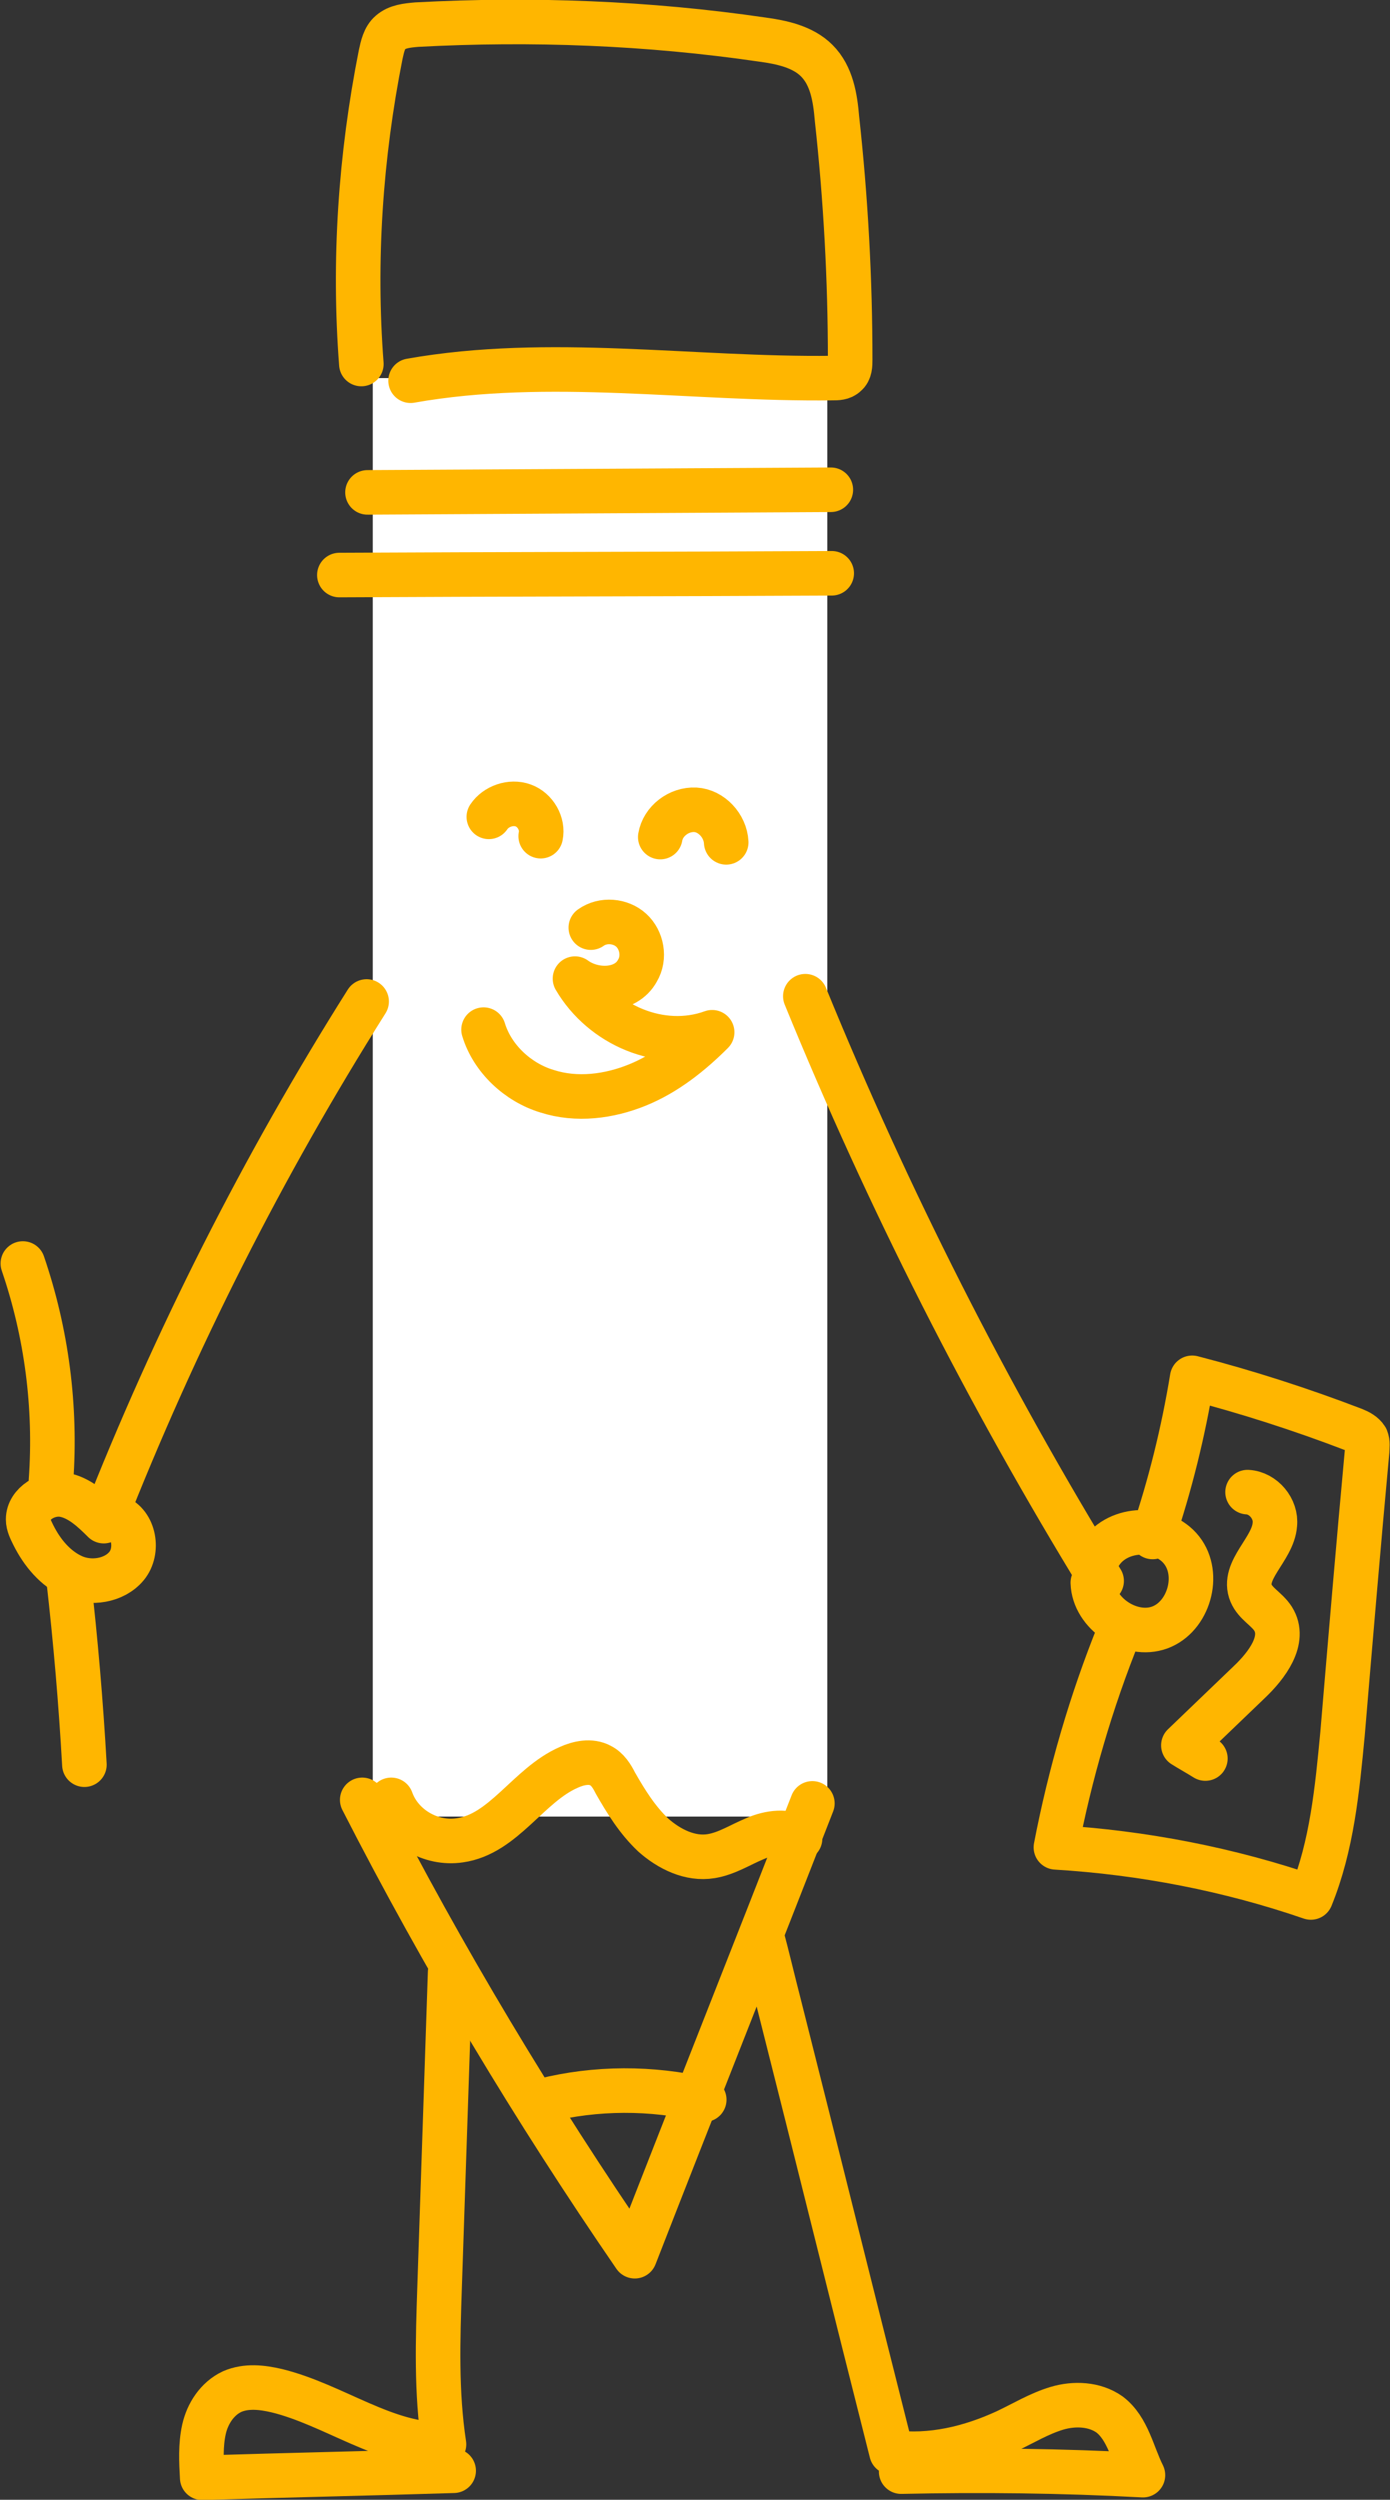
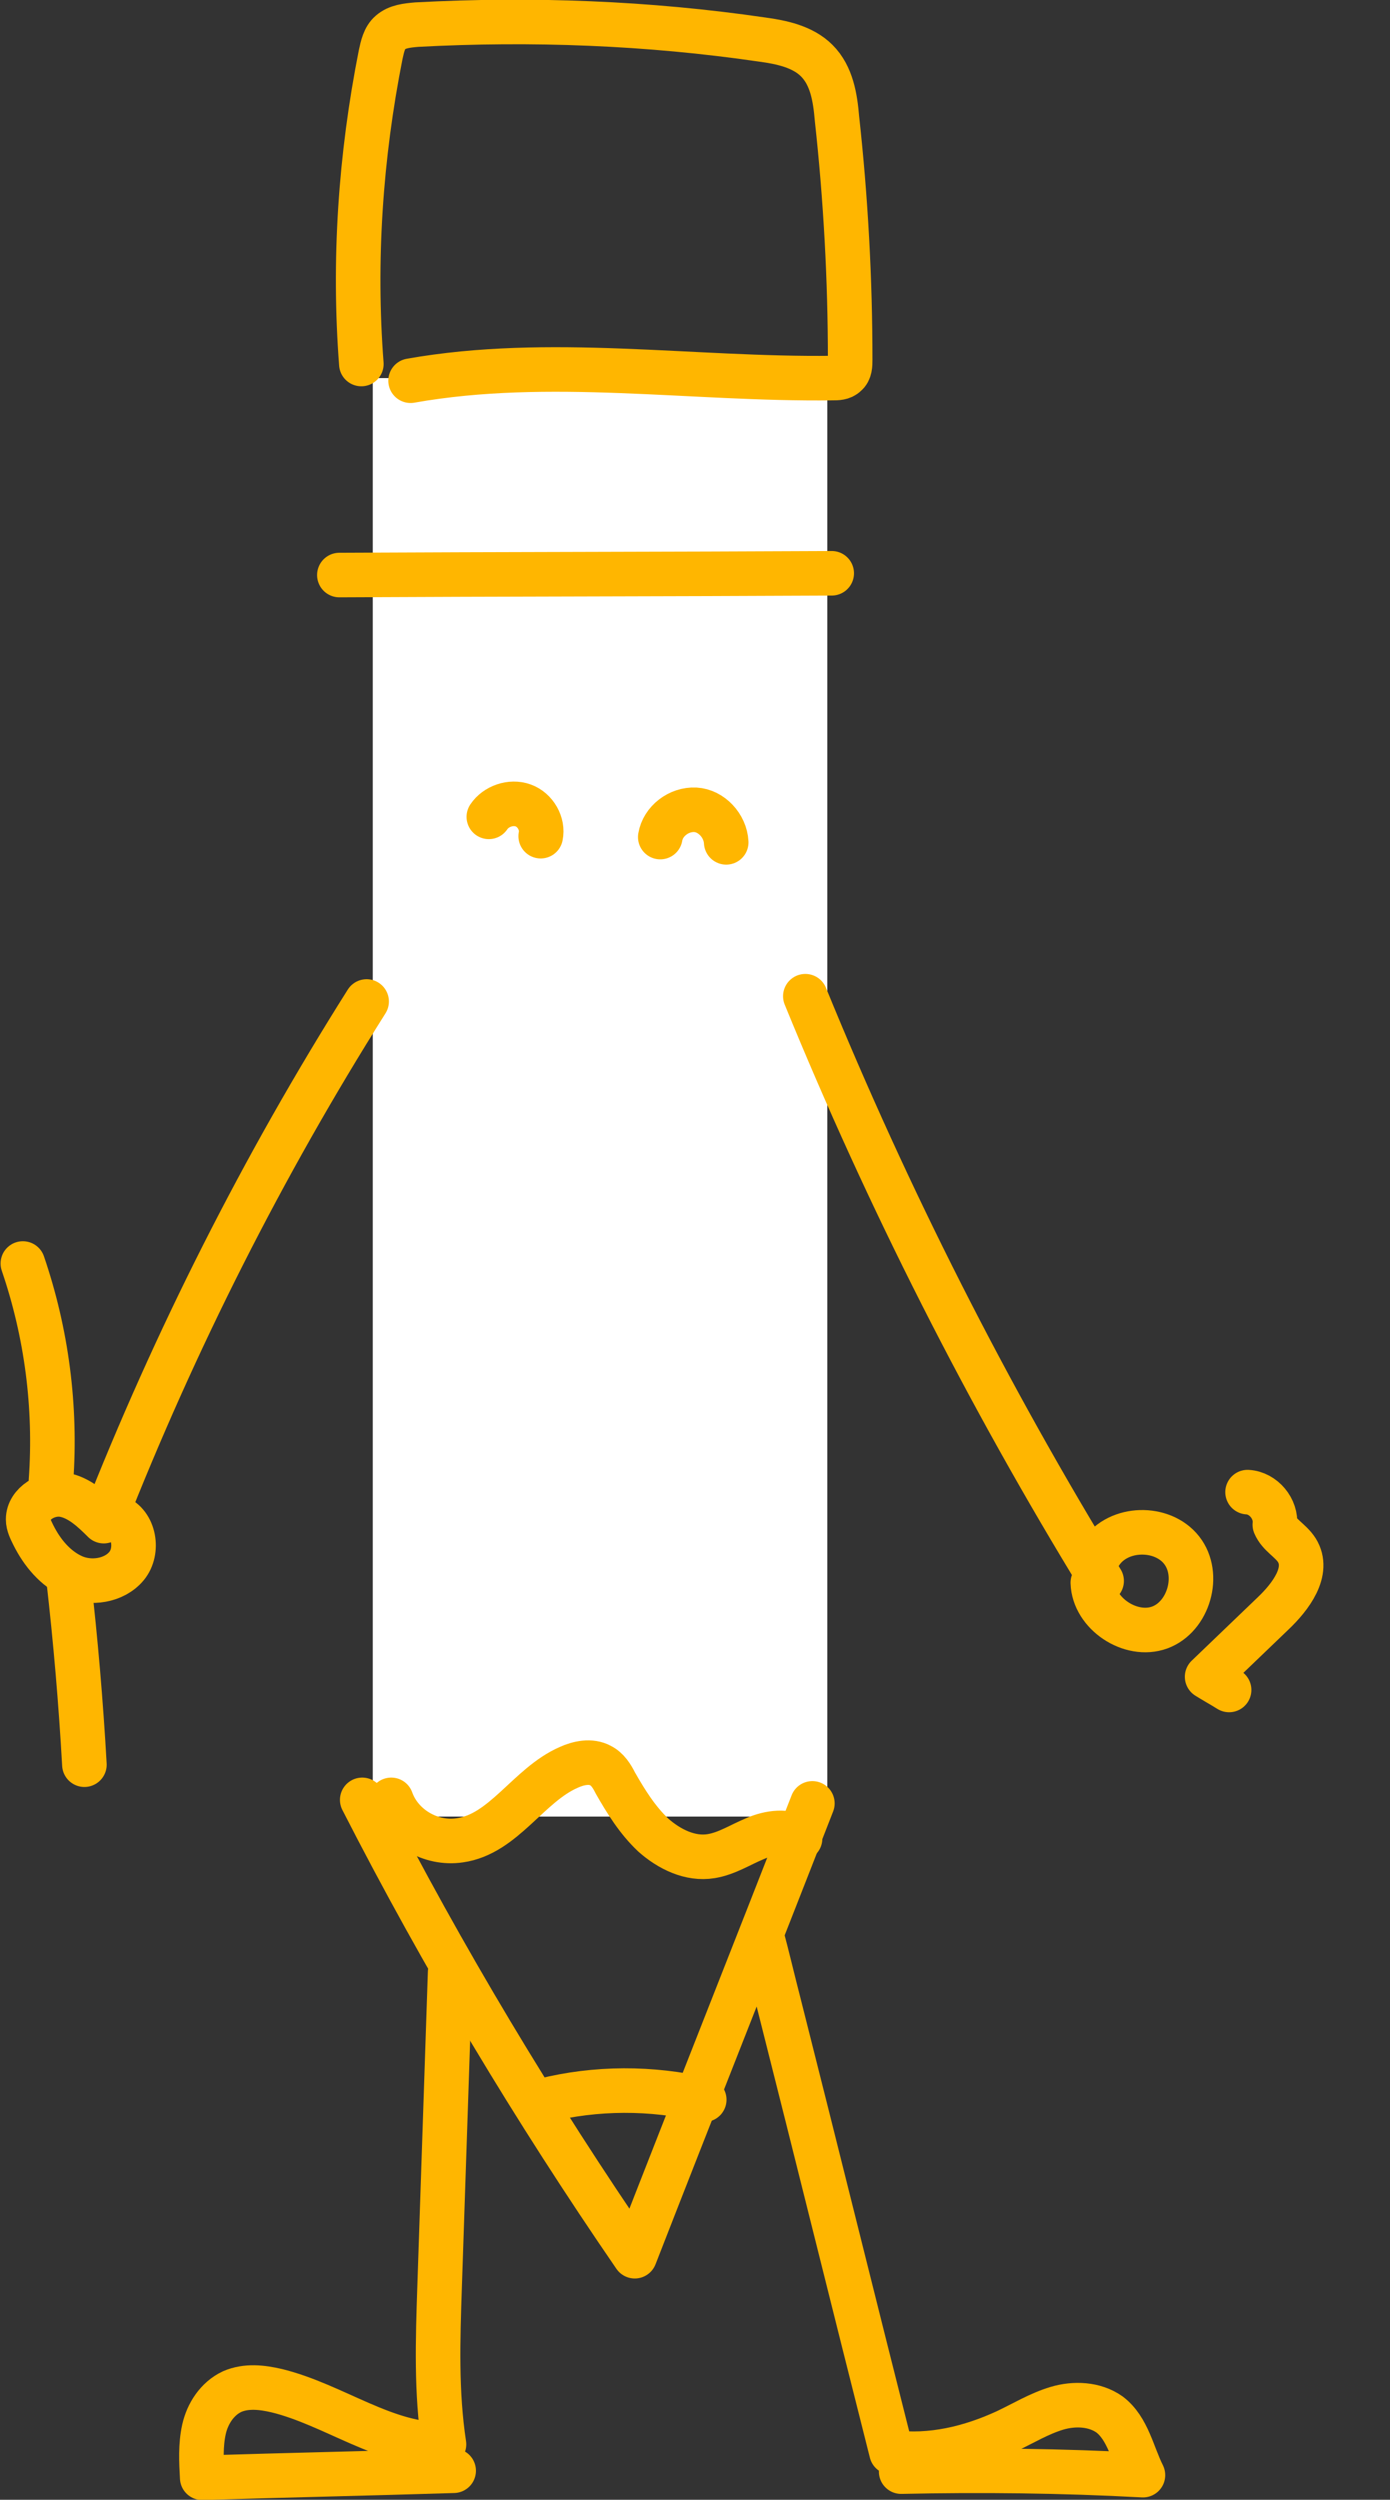
<svg xmlns="http://www.w3.org/2000/svg" version="1.1" id="Earth" x="0px" y="0px" viewBox="0 0 158.1 284.3" style="enable-background:new 0 0 158.1 284.3;" xml:space="preserve">
  <rect x="0" y="0" width="158.1" height="284.3" fill="#333333" stroke="none" />
  <style type="text/css">
	.st0{fill:#FFFFFF;}
	.st1{fill:none;stroke:#FFB600;stroke-width:5.068;stroke-linecap:round;stroke-linejoin:round;stroke-miterlimit:10;}
</style>
  <g>
    <rect x="42.4" y="43" class="st0" width="51.7" height="163.6" />
    <path class="st1" d="M41.2,204.7c9.2,18,19.6,35.3,31,51.9c6.7-17.2,13.5-34.3,20.2-51.5" />
    <path class="st1" d="M44.5,204.7c1.1,3.1,4.5,5.1,7.8,4.6c5-0.7,7.8-6.3,12.4-8.3c1.1-0.5,2.5-0.8,3.6-0.2c0.8,0.4,1.3,1.2,1.7,2   c1.2,2.1,2.5,4.2,4.3,5.9c1.8,1.6,4.2,2.8,6.6,2.4c1.8-0.3,3.3-1.3,5-2c1.6-0.7,3.7-1,5.1,0" />
    <path class="st1" d="M61.8,238.9c6-1.5,12.3-1.5,18.3-0.1" />
    <path class="st1" d="M41.1,41.4C40.2,29.6,41,17.8,43.3,6.2c0.2-0.9,0.4-1.9,1.1-2.5c0.8-0.7,1.9-0.8,3-0.9   c13.1-0.7,26.3-0.2,39.3,1.7c2.2,0.3,4.6,0.8,6.2,2.4c1.7,1.7,2.1,4.2,2.3,6.6c1,9.1,1.5,18.3,1.5,27.4c0,0.6,0,1.3-0.5,1.7   c-0.4,0.4-1,0.4-1.5,0.4c-16,0.2-32.2-2.5-48,0.3" />
-     <path class="st1" d="M41.8,56c17.6-0.1,35.2-0.2,52.7-0.3" />
    <path class="st1" d="M38.6,65.4c18.7-0.1,37.3-0.1,56-0.2" />
    <path class="st1" d="M51.2,224.3c-0.4,11.9-0.8,23.9-1.2,35.8c-0.2,6-0.4,12,0.5,17.9c-6.6,0.2-12.5-4.5-19-6.1   c-1.7-0.4-3.5-0.6-5.1,0.1c-1.7,0.8-2.8,2.5-3.2,4.3s-0.3,3.7-0.2,5.5c9.5-0.3,19.1-0.5,28.6-0.8" />
    <path class="st1" d="M86.6,220c0.7,2.6,1.3,5.2,2,7.9c4.3,17,8.5,34,12.8,51c4.5,0.6,9-0.5,13.1-2.4c1.9-0.9,3.7-2,5.7-2.6   s4.3-0.5,6,0.7c2.1,1.6,2.6,4.5,3.8,6.9c-9.2-0.5-18.4-0.6-27.5-0.4" />
    <path class="st1" d="M41.7,113.9c-11.8,18.7-21.8,38.5-29.9,59.1c-1.3-1.3-2.8-2.7-4.6-3s-4,1-4,2.8c0,0.6,0.3,1.2,0.6,1.8   c1,2,2.5,3.8,4.5,4.7s4.7,0.5,6.1-1.2s0.9-4.8-1.2-5.6" />
    <path class="st1" d="M55.6,92.9c0.8-1.2,2.5-1.8,3.9-1.3s2.3,2.1,2,3.5" />
    <path class="st1" d="M75.1,95.2c0.3-1.8,2.1-3.2,4-3.1c1.8,0.1,3.4,1.8,3.5,3.7" />
    <path class="st1" d="M51.9,147.3" />
-     <path class="st1" d="M67.2,105.5c1.4-1,3.4-0.8,4.6,0.3c1.2,1.1,1.6,3.1,0.7,4.6c-1.3,2.4-4.9,2.5-7.1,0.9   c3.1,5.3,9.8,8.2,15.6,6.1c-2.5,2.5-5.3,4.7-8.5,6s-6.9,1.8-10.3,0.7c-3.3-1-6.2-3.7-7.2-7" />
    <path class="st1" d="M91.6,113.3c9.4,23,20.7,45.3,33.7,66.5c-1-0.7-0.8-2.2-0.1-3.2c2-3,7-3.1,9.2-0.3s0.8,7.6-2.5,8.8   s-7.5-1.6-7.6-5.1" />
    <path class="st1" d="M5.8,168.4c0.6-8.4-0.5-16.8-3.2-24.7" />
    <path class="st1" d="M7.8,179.6c0.8,7,1.4,14,1.8,21.1" />
-     <path class="st1" d="M127.3,185.6c-3.2,7.9-5.6,16.2-7.2,24.5c9.9,0.6,19.7,2.5,29,5.7c2.4-5.9,3-12.3,3.6-18.6   c0.9-10.7,1.8-21.4,2.8-32.2c0-0.5,0.1-0.9-0.1-1.4c-0.3-0.5-0.9-0.8-1.4-1c-6-2.3-12.2-4.3-18.4-5.9c-1,6.1-2.5,12.2-4.5,18.1" />
-     <path class="st1" d="M141.9,169.7c1.8,0.1,3.3,1.9,3.1,3.7c-0.2,2.8-3.8,5.2-2.7,7.8c0.5,1.2,1.8,1.8,2.5,2.9   c1.5,2.4-0.7,5.3-2.7,7.2c-2.5,2.4-5,4.8-7.5,7.2c0.8,0.5,1.7,1,2.5,1.5" />
+     <path class="st1" d="M141.9,169.7c1.8,0.1,3.3,1.9,3.1,3.7c0.5,1.2,1.8,1.8,2.5,2.9   c1.5,2.4-0.7,5.3-2.7,7.2c-2.5,2.4-5,4.8-7.5,7.2c0.8,0.5,1.7,1,2.5,1.5" />
  </g>
</svg>